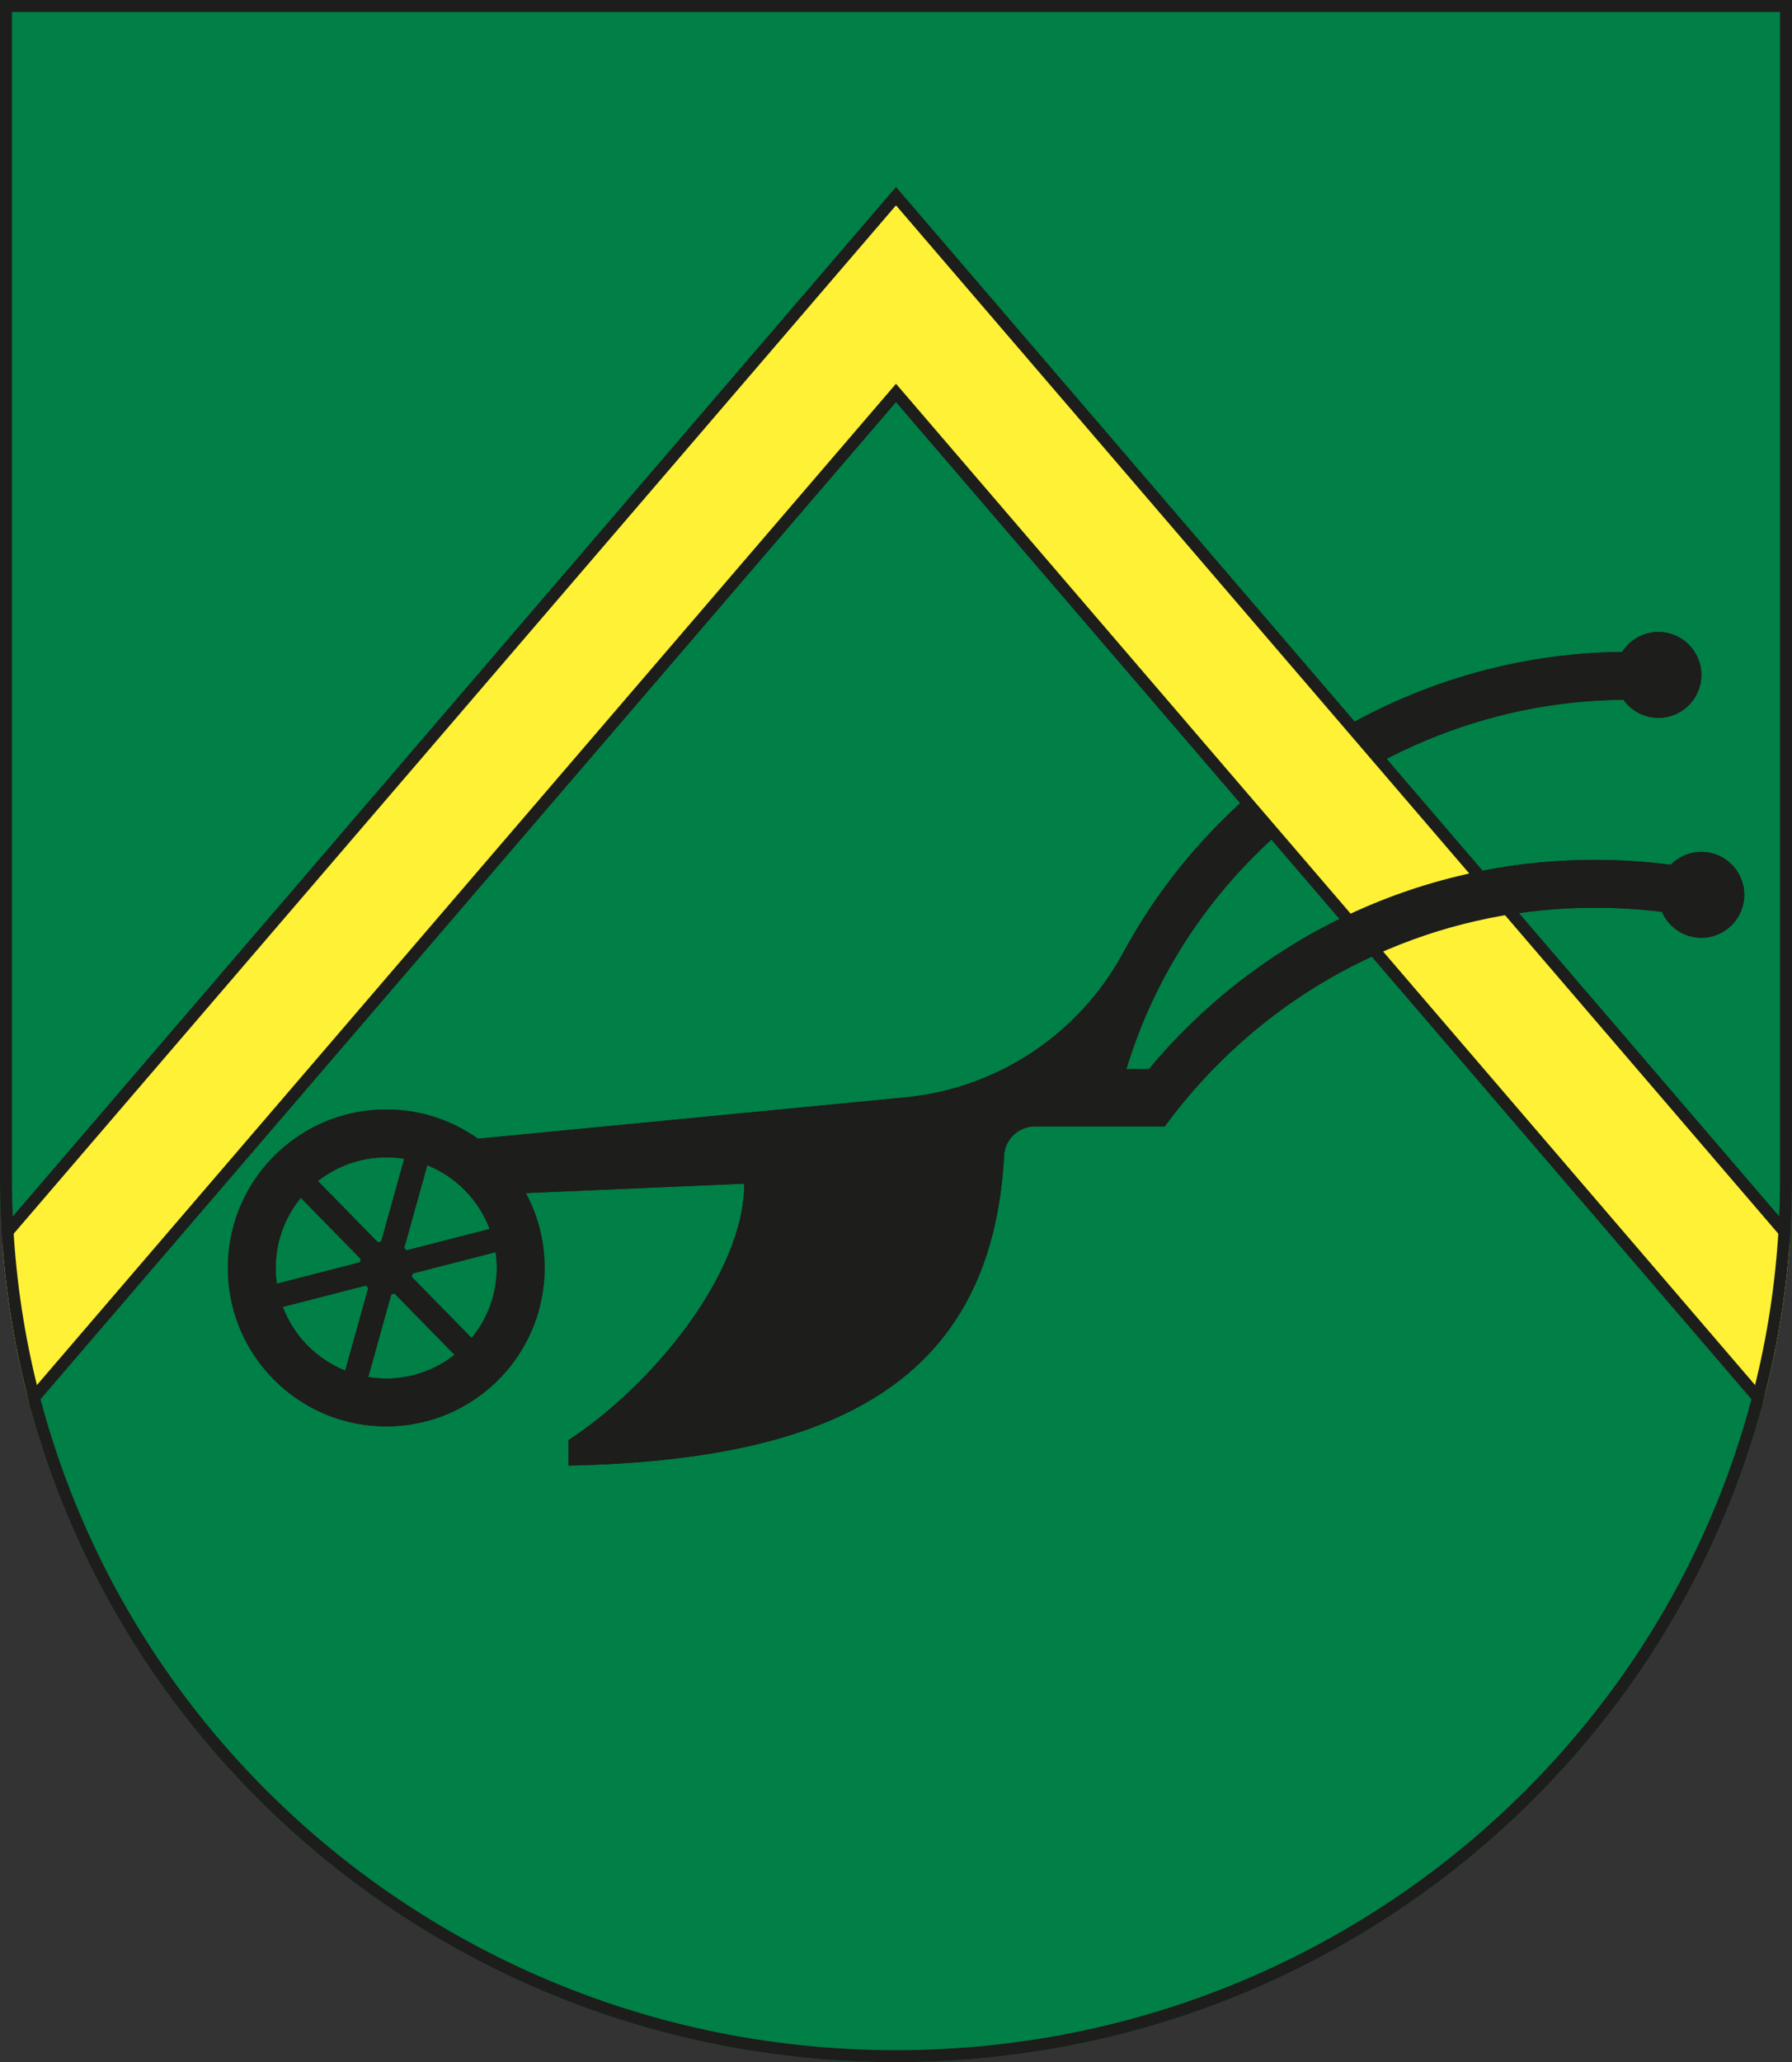
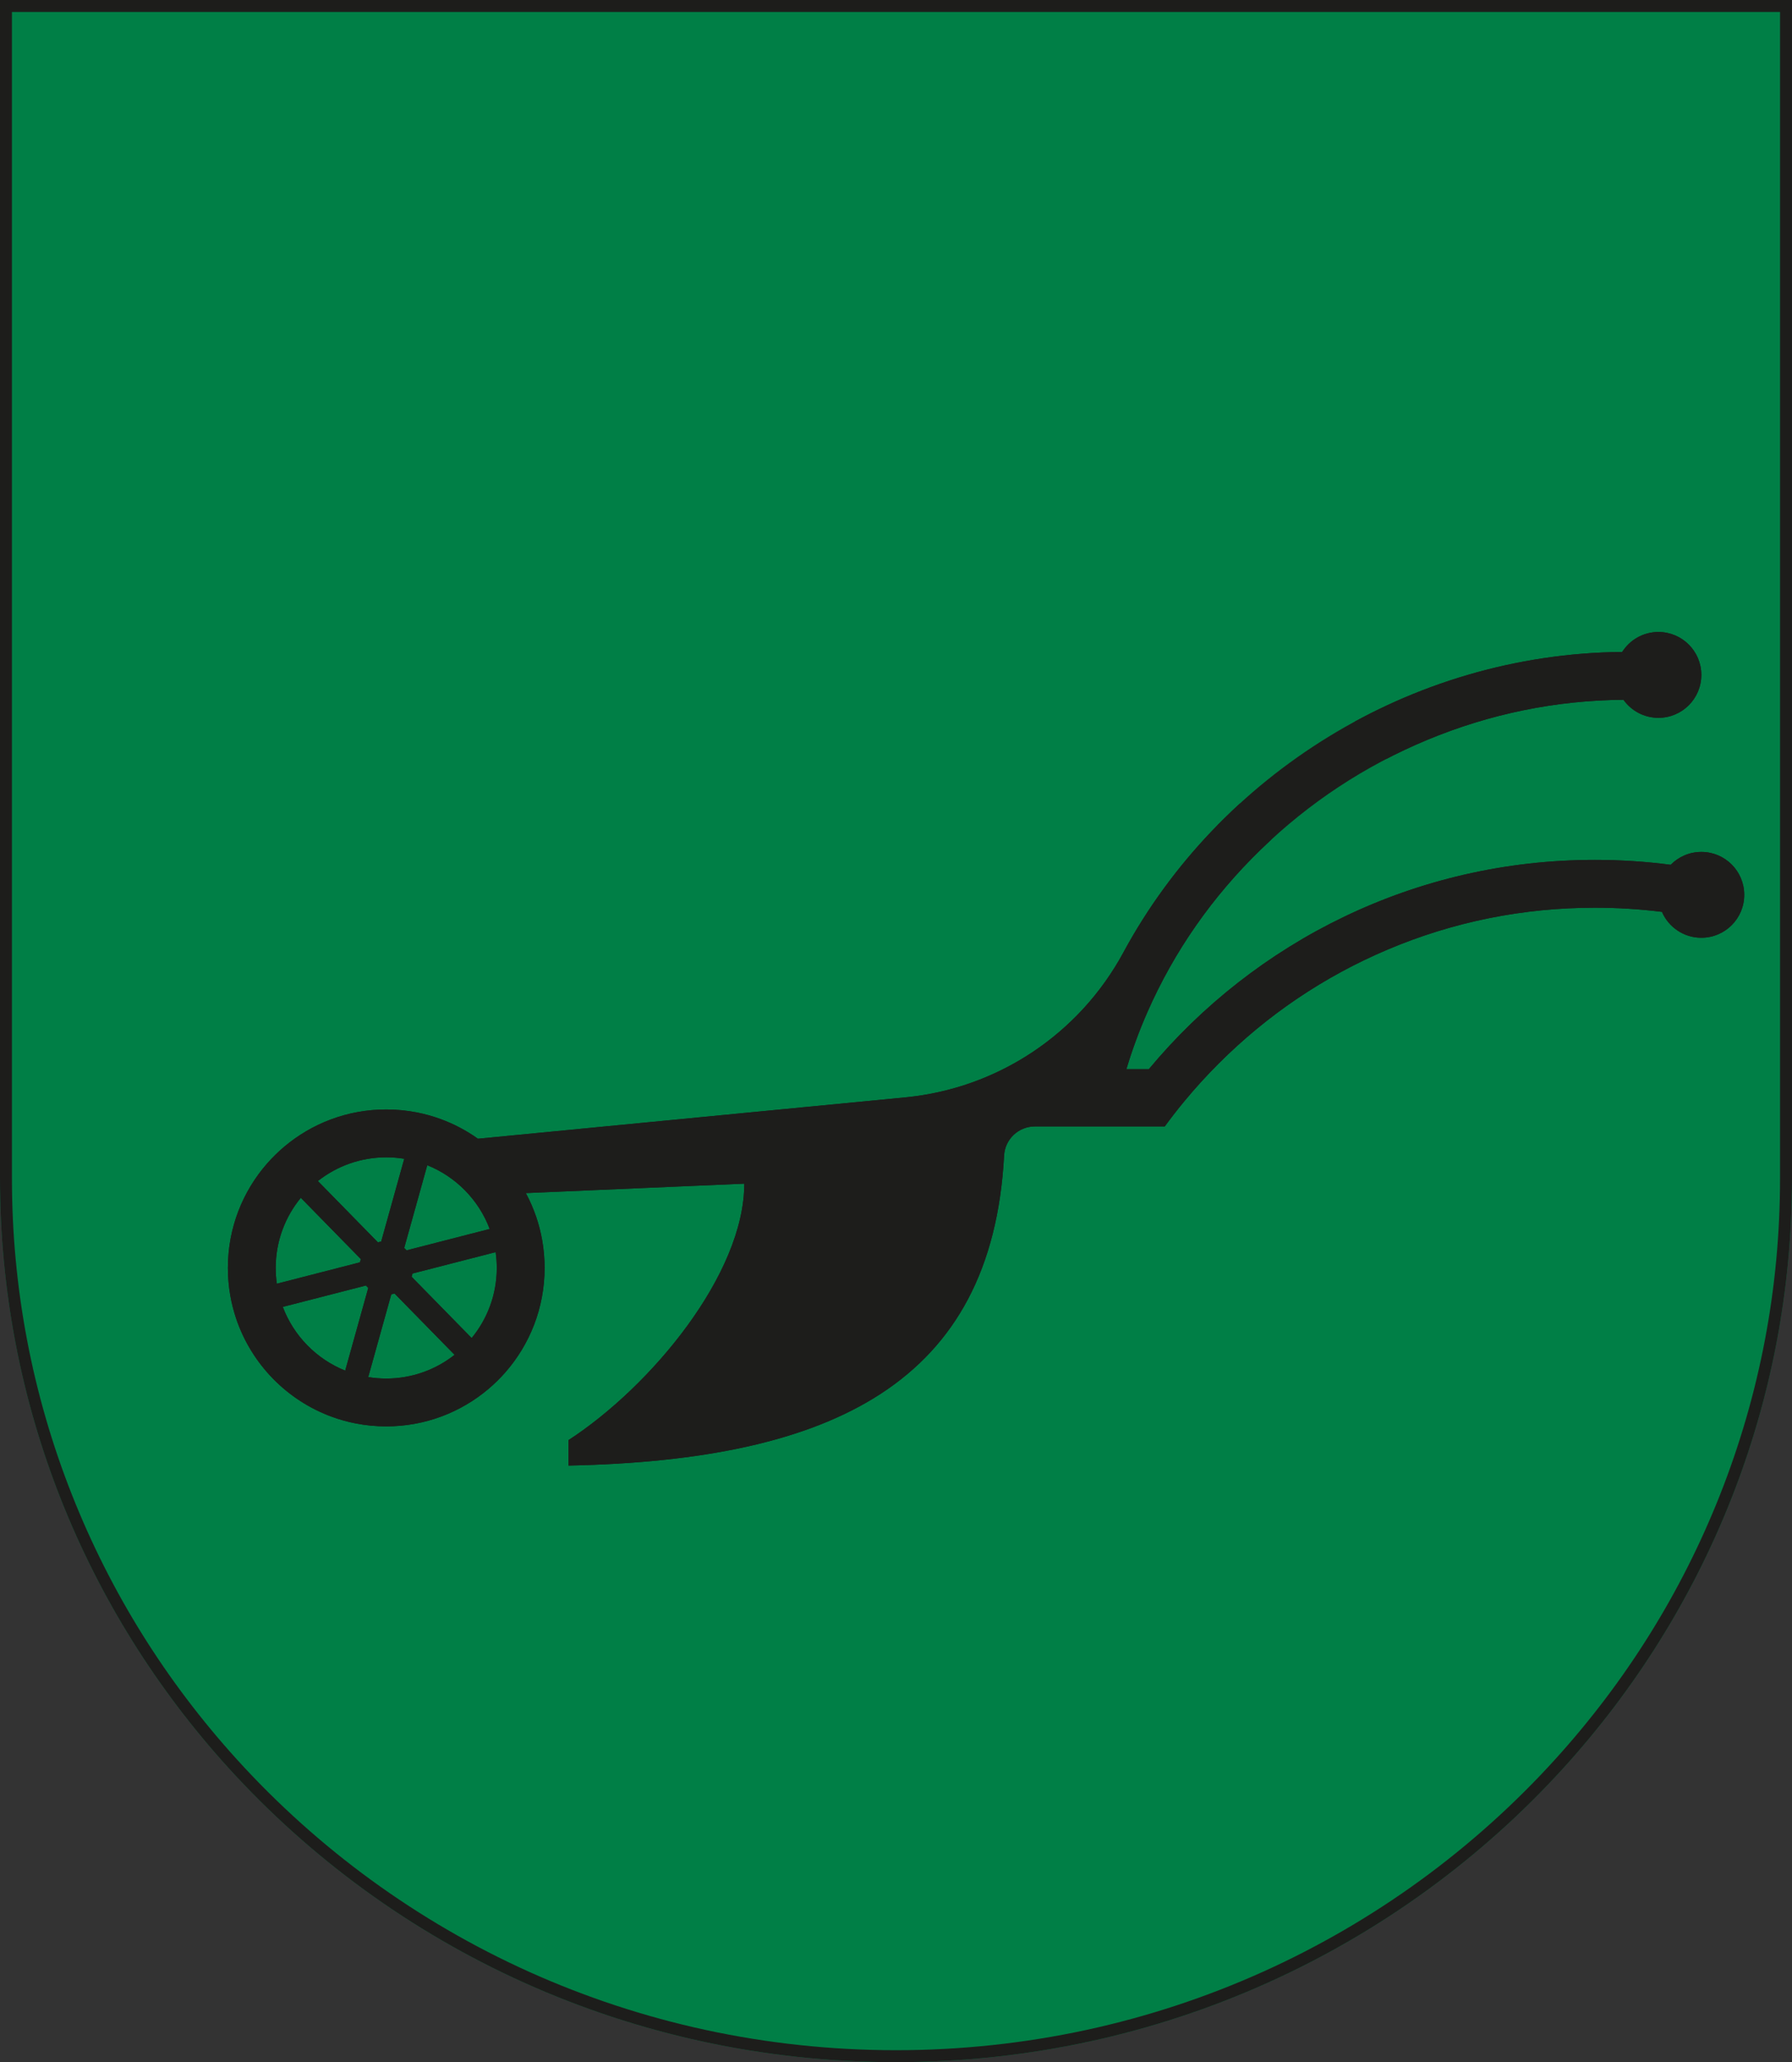
<svg xmlns="http://www.w3.org/2000/svg" id="Layer_2" viewBox="0 0 1499 1724">
  <rect x="0" y="0" width="1499" height="1724" fill="#333333" stroke="none" />
  <defs>
    <style>
      .cls-1 {
        fill: none;
      }

      .cls-2 {
        fill: #007f46;
      }

      .cls-3 {
        fill: #1d1d1b;
      }

      .cls-4 {
        fill: #fff135;
        stroke: #1d1d1b;
        stroke-miterlimit: 10;
        stroke-width: 10px;
      }

      .cls-5 {
        clip-path: url(#clippath-1);
      }

      .cls-6 {
        clip-path: url(#clippath);
      }
    </style>
    <clipPath id="clippath">
      <path id="Grund__x28_grün_x29_-2" data-name="Grund__x28_grün_x29_" class="cls-1" d="M1499,0v985.14c0,189.24-72.17,361.86-190.85,492.58-137.25,151.16-336.68,246.28-558.65,246.28s-421.41-95.12-558.65-246.28C72.17,1347,0,1174.38,0,985.14V0h1499Z" />
    </clipPath>
    <clipPath id="clippath-1">
      <path class="cls-1" d="M188.62,526.35v700.9h1272.42v-700.9H188.62ZM1064.12,702.68l-27.37-31.89c29.02-26.5,61.24-49.46,95.81-68.27l28.04,32.66c-34.99,18.08-67.43,40.79-96.47,67.49Z" />
    </clipPath>
  </defs>
  <g id="Wappen_Rannenberg">
    <g>
      <g id="Grund__x28_grün_x29_">
        <path class="cls-2" d="M1499,0v985.14c0,189.24-72.17,361.86-190.85,492.58-137.25,151.16-336.68,246.28-558.65,246.28s-421.41-95.12-558.65-246.28C72.17,1347,0,1174.38,0,985.14V0h1499Z" />
      </g>
      <g id="Inhalt">
        <g class="cls-6">
          <g>
            <path id="Pflug" class="cls-3" d="M1423.16,712.21c-10.03,0-19.11,4.12-25.62,10.76-20.76-2.71-41.93-4.11-63.43-4.11-150.01,0-284.12,68.06-373.13,175h-18.77c4.86-16.22,10.76-32.21,17.67-47.91,22.29-50.66,54.15-96.3,94.7-135.65,40.43-39.25,87.28-70.11,139.23-91.71,52.49-21.83,107.71-33.12,164.21-33.57,6.5,9.14,17.18,15.1,29.25,15.1,19.82,0,35.89-16.06,35.89-35.88s-16.07-35.89-35.89-35.89c-12.75,0-23.94,6.65-30.31,16.67-178.12,1.73-337.19,103.21-417.25,251.23-36.89,68.21-105.19,113.69-182.37,121.16l-357.54,34.59c-9.65-6.87-20.26-12.47-31.59-16.58-6.21-2.26-12.65-4.06-19.26-5.37-8.37-1.65-17.01-2.52-25.86-2.52-32.51,0-62.27,11.71-85.31,31.12-5.11,4.31-9.88,8.99-14.29,14-20.47,23.32-32.87,53.89-32.87,87.35,0,7.92.69,15.67,2.03,23.21,1.17,6.64,2.84,13.11,4.96,19.37,12.91,38.05,42.64,68.34,80.35,82,6.21,2.26,12.65,4.06,19.26,5.36,8.36,1.66,17.02,2.53,25.87,2.53,32.49,0,62.25-11.7,85.3-31.12,5.11-4.3,9.88-8.98,14.29-14,20.46-23.32,32.87-53.89,32.87-87.35,0-7.92-.69-15.67-2.03-23.21-1.17-6.64-2.84-13.11-4.96-19.37-2.36-6.93-5.27-13.61-8.7-19.98l182.72-7.88c0,75.61-77.97,169.53-147.09,214.43v21.26c221.65-4.58,354.21-69.52,364.43-259.24.74-13.65,12.09-24.3,25.75-24.3h108.65c5.31-7.27,10.84-14.38,16.61-21.33,8.91-10.76,18.36-21.13,28.34-31.11,40.91-40.91,88.53-73.02,141.54-95.44,54.87-23.21,113.17-34.97,173.3-34.97,18.9,0,37.61,1.16,56.1,3.48,5.51,12.73,18.19,21.64,32.95,21.64,19.82,0,35.88-16.06,35.88-35.88s-16.06-35.89-35.88-35.89ZM357.41,974.14c24,9.62,43.07,29.04,52.21,53.29l-69.56,17.88c-.6-.71-1.25-1.37-1.95-1.99l19.3-69.18ZM323.09,967.53c5.13,0,10.16.42,15.06,1.24l-19.29,69.17c-.93.17-1.83.4-2.71.69l-50.24-51.27c15.75-12.41,35.62-19.83,57.18-19.83ZM230.62,1060c0-22.24,7.89-42.66,21.01-58.63l50.24,51.27c-.32.87-.57,1.76-.75,2.68l-69.55,17.88c-.63-4.31-.95-8.72-.95-13.2ZM288.76,1145.86c-24.01-9.63-43.07-29.05-52.21-53.29l69.56-17.88c.6.71,1.26,1.37,1.95,1.99l-19.3,69.18ZM323.09,1152.47c-5.13,0-10.17-.42-15.07-1.24l19.29-69.17c.93-.16,1.83-.4,2.71-.69l50.24,51.27c-15.74,12.41-35.61,19.83-57.17,19.83ZM394.54,1118.63l-50.24-51.27c.32-.87.57-1.76.75-2.68l69.55-17.88c.63,4.31.95,8.72.95,13.2,0,22.24-7.89,42.66-21.01,58.63Z" />
-             <polygon id="Gelb" class="cls-4" points="1784.89 1370.08 1710.24 1447.64 749.5 328.51 -211.24 1447.64 -285.89 1370.08 749.5 163.99 1784.89 1370.08" />
            <g class="cls-5">
              <path id="Pflug-2" data-name="Pflug" class="cls-3" d="M1423.16,712.21c-10.03,0-19.11,4.12-25.62,10.76-20.76-2.71-41.93-4.11-63.43-4.11-150.01,0-284.12,68.06-373.13,175h-18.77c4.86-16.22,10.76-32.21,17.67-47.91,22.29-50.66,54.15-96.3,94.7-135.65,40.43-39.25,87.28-70.11,139.23-91.71,52.49-21.83,107.71-33.12,164.21-33.57,6.5,9.14,17.18,15.1,29.25,15.1,19.82,0,35.89-16.06,35.89-35.88s-16.07-35.89-35.89-35.89c-12.75,0-23.94,6.65-30.31,16.67-178.12,1.73-337.19,103.21-417.25,251.23-36.89,68.21-105.19,113.69-182.37,121.16l-357.54,34.59c-9.65-6.87-20.26-12.47-31.59-16.58-6.21-2.26-12.65-4.06-19.26-5.37-8.37-1.65-17.01-2.52-25.86-2.52-32.51,0-62.27,11.71-85.31,31.12-5.11,4.31-9.88,8.99-14.29,14-20.47,23.32-32.87,53.89-32.87,87.35,0,7.92.69,15.67,2.03,23.21,1.17,6.64,2.84,13.11,4.96,19.37,12.91,38.05,42.64,68.34,80.35,82,6.21,2.26,12.65,4.06,19.26,5.36,8.36,1.66,17.02,2.53,25.87,2.53,32.49,0,62.25-11.7,85.3-31.12,5.11-4.3,9.88-8.98,14.29-14,20.46-23.32,32.87-53.89,32.87-87.35,0-7.92-.69-15.67-2.03-23.21-1.17-6.64-2.84-13.11-4.96-19.37-2.36-6.93-5.27-13.61-8.7-19.98l182.72-7.88c0,75.61-77.97,169.53-147.09,214.43v21.26c221.65-4.58,354.21-69.52,364.43-259.24.74-13.65,12.09-24.3,25.75-24.3h108.65c5.31-7.27,10.84-14.38,16.61-21.33,8.91-10.76,18.36-21.13,28.34-31.11,40.91-40.91,88.53-73.02,141.54-95.44,54.87-23.21,113.17-34.97,173.3-34.97,18.9,0,37.61,1.16,56.1,3.48,5.51,12.73,18.19,21.64,32.95,21.64,19.82,0,35.88-16.06,35.88-35.88s-16.06-35.89-35.88-35.89ZM357.41,974.14c24,9.62,43.07,29.04,52.21,53.29l-69.56,17.88c-.6-.71-1.25-1.37-1.95-1.99l19.3-69.18ZM323.09,967.53c5.13,0,10.16.42,15.06,1.24l-19.29,69.17c-.93.17-1.83.4-2.71.69l-50.24-51.27c15.75-12.41,35.62-19.83,57.18-19.83ZM230.62,1060c0-22.24,7.89-42.66,21.01-58.63l50.24,51.27c-.32.87-.57,1.76-.75,2.68l-69.55,17.88c-.63-4.31-.95-8.72-.95-13.2ZM288.76,1145.86c-24.01-9.63-43.07-29.05-52.21-53.29l69.56-17.88c.6.71,1.26,1.37,1.95,1.99l-19.3,69.18ZM323.09,1152.47c-5.13,0-10.17-.42-15.07-1.24l19.29-69.17c.93-.16,1.83-.4,2.71-.69l50.24,51.27c-15.74,12.41-35.61,19.83-57.17,19.83ZM394.54,1118.63l-50.24-51.27c.32-.87.57-1.76.75-2.68l69.55-17.88c.63,4.31.95,8.72.95,13.2,0,22.24-7.89,42.66-21.01,58.63Z" />
            </g>
          </g>
        </g>
      </g>
      <g id="Rand">
        <path class="cls-3" d="M1489,10v975.14c0,91.27-16.9,180.28-50.22,264.56-32.19,81.42-78.64,155.87-138.04,221.29-33.84,37.27-71.67,71.21-112.46,100.89-41.11,29.92-85.46,55.67-131.8,76.54-47.2,21.26-96.81,37.6-147.47,48.57-52.05,11.28-105.72,17-159.52,17s-107.46-5.72-159.52-17c-50.66-10.98-100.28-27.32-147.48-48.58-46.34-20.87-90.69-46.62-131.8-76.54-40.78-29.68-78.62-63.62-112.45-100.89-59.4-65.42-105.84-139.88-138.04-221.29-33.32-84.28-50.22-173.29-50.22-264.56V10h1479M1499,0H0v985.14c0,189.24,72.17,361.86,190.85,492.58,137.24,151.16,336.68,246.28,558.65,246.28s421.4-95.12,558.65-246.28c118.69-130.71,190.85-303.33,190.85-492.58V0h0Z" />
      </g>
    </g>
  </g>
</svg>